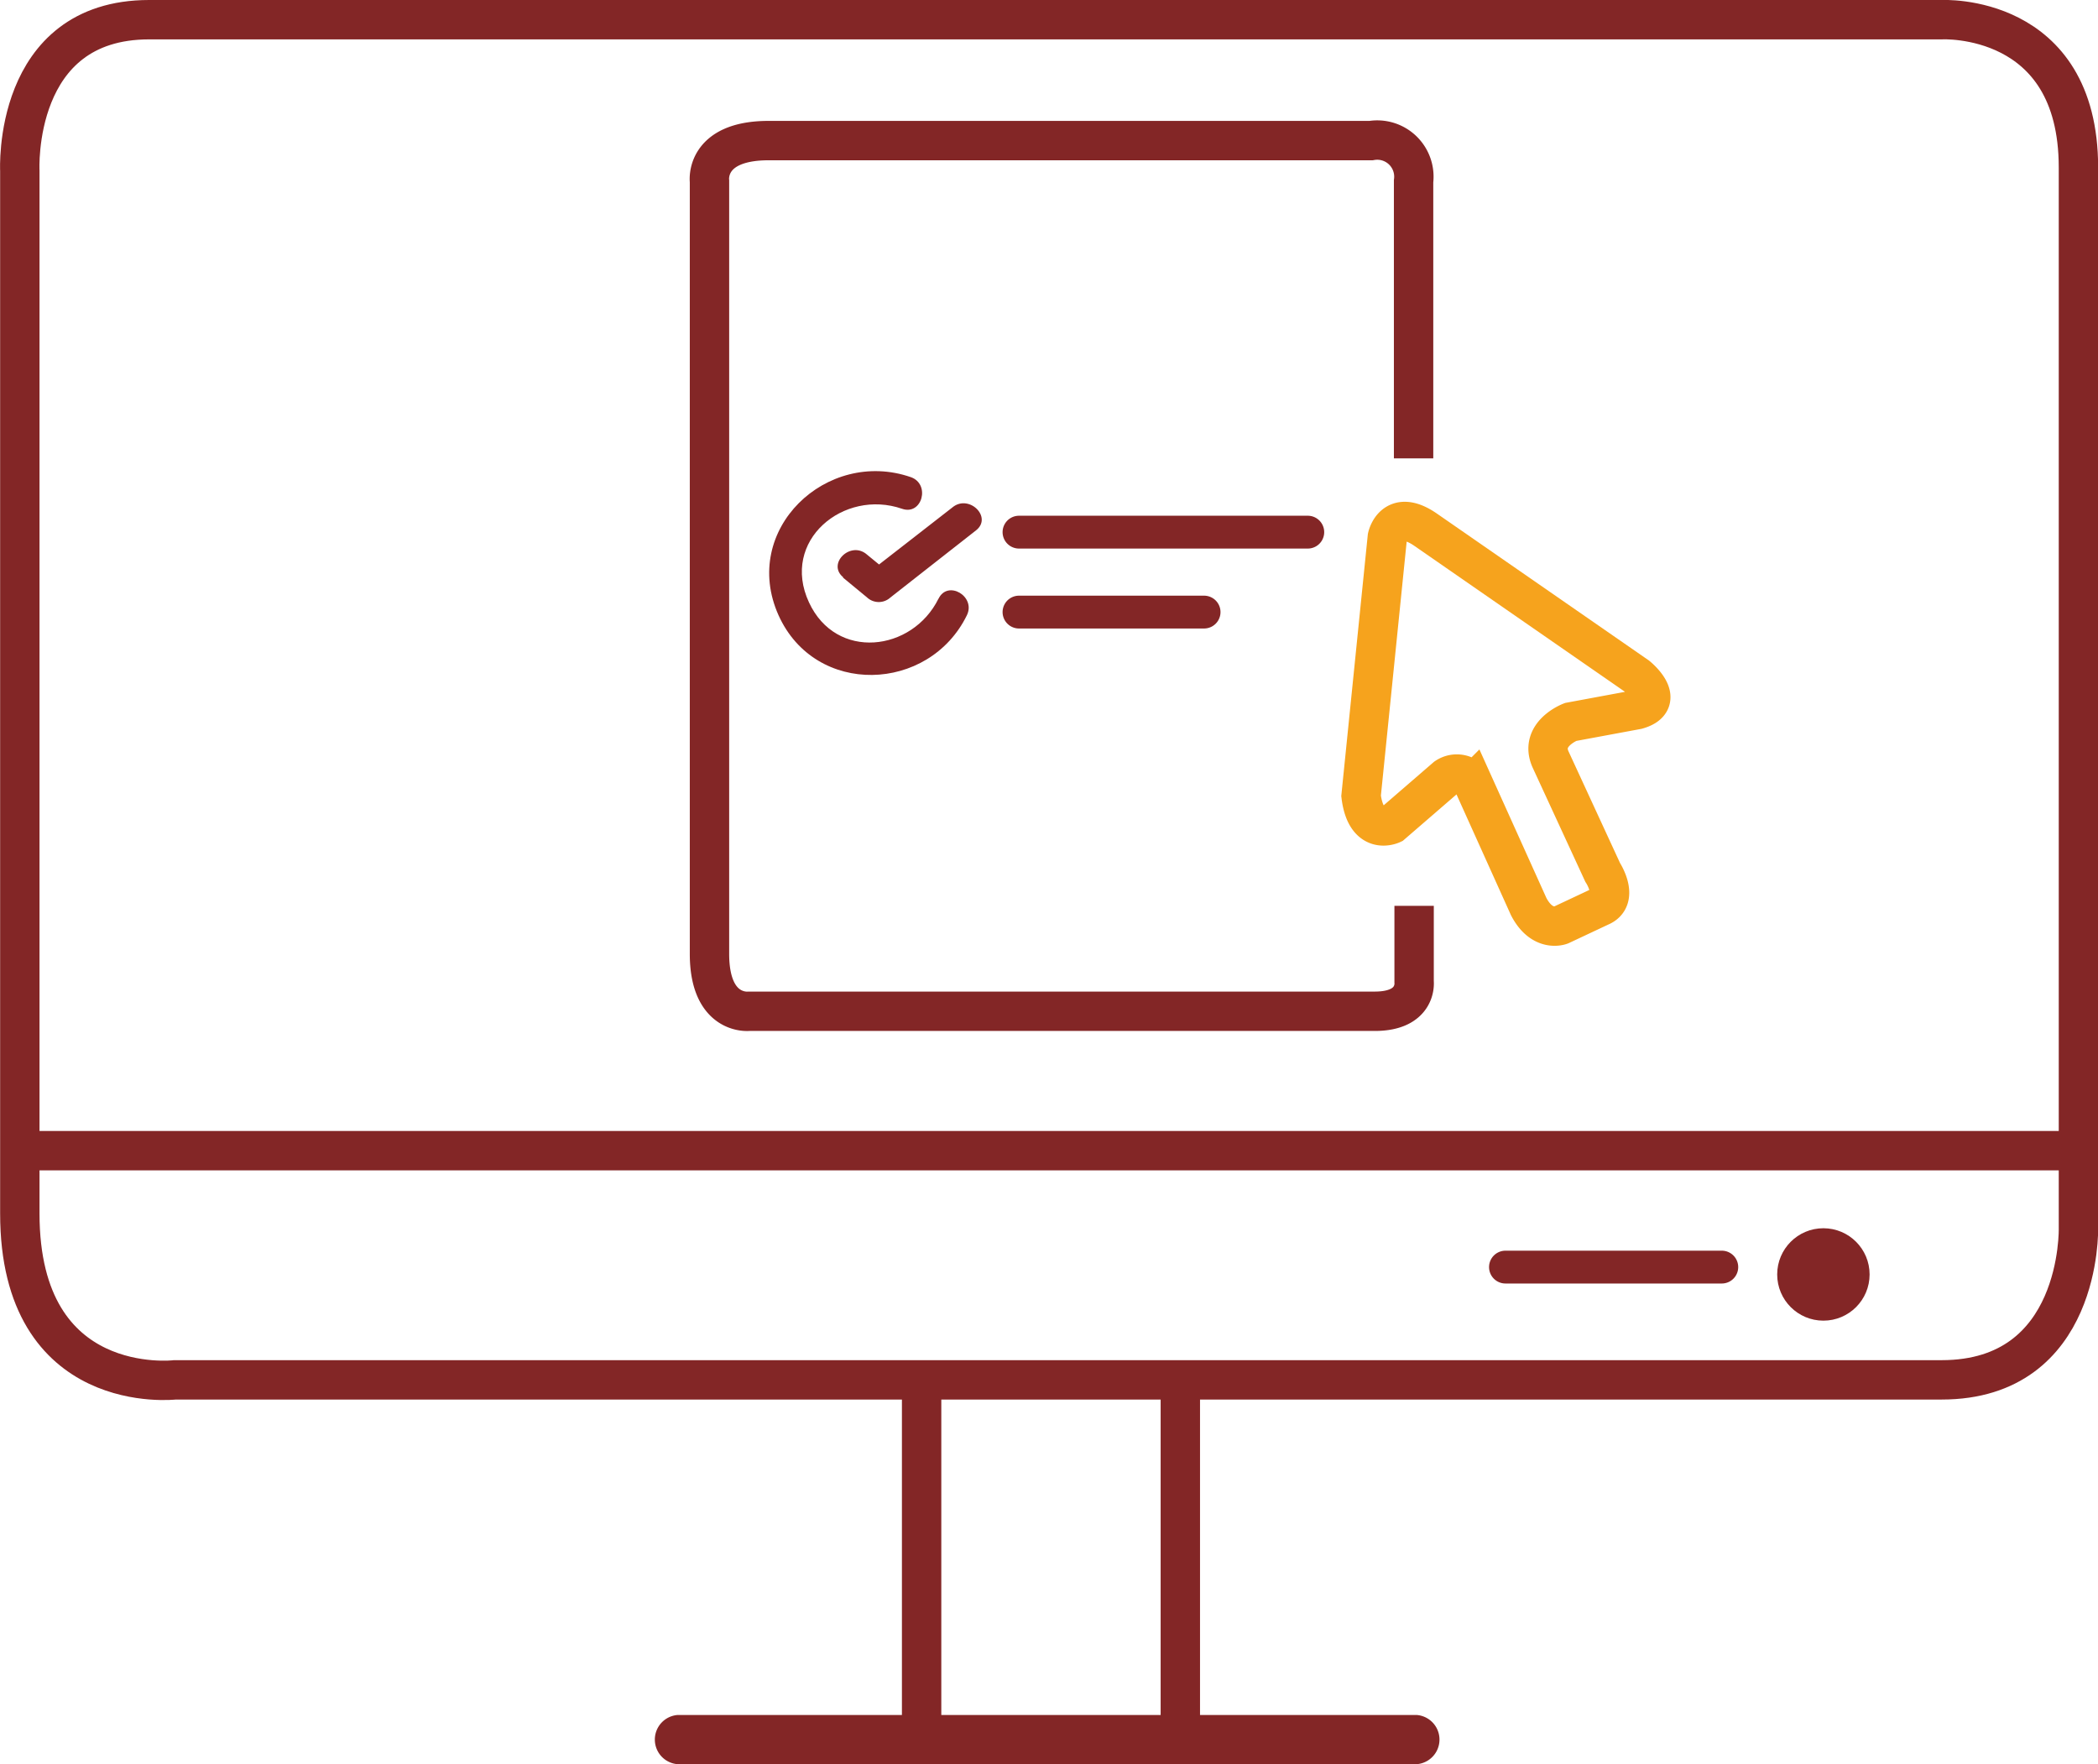
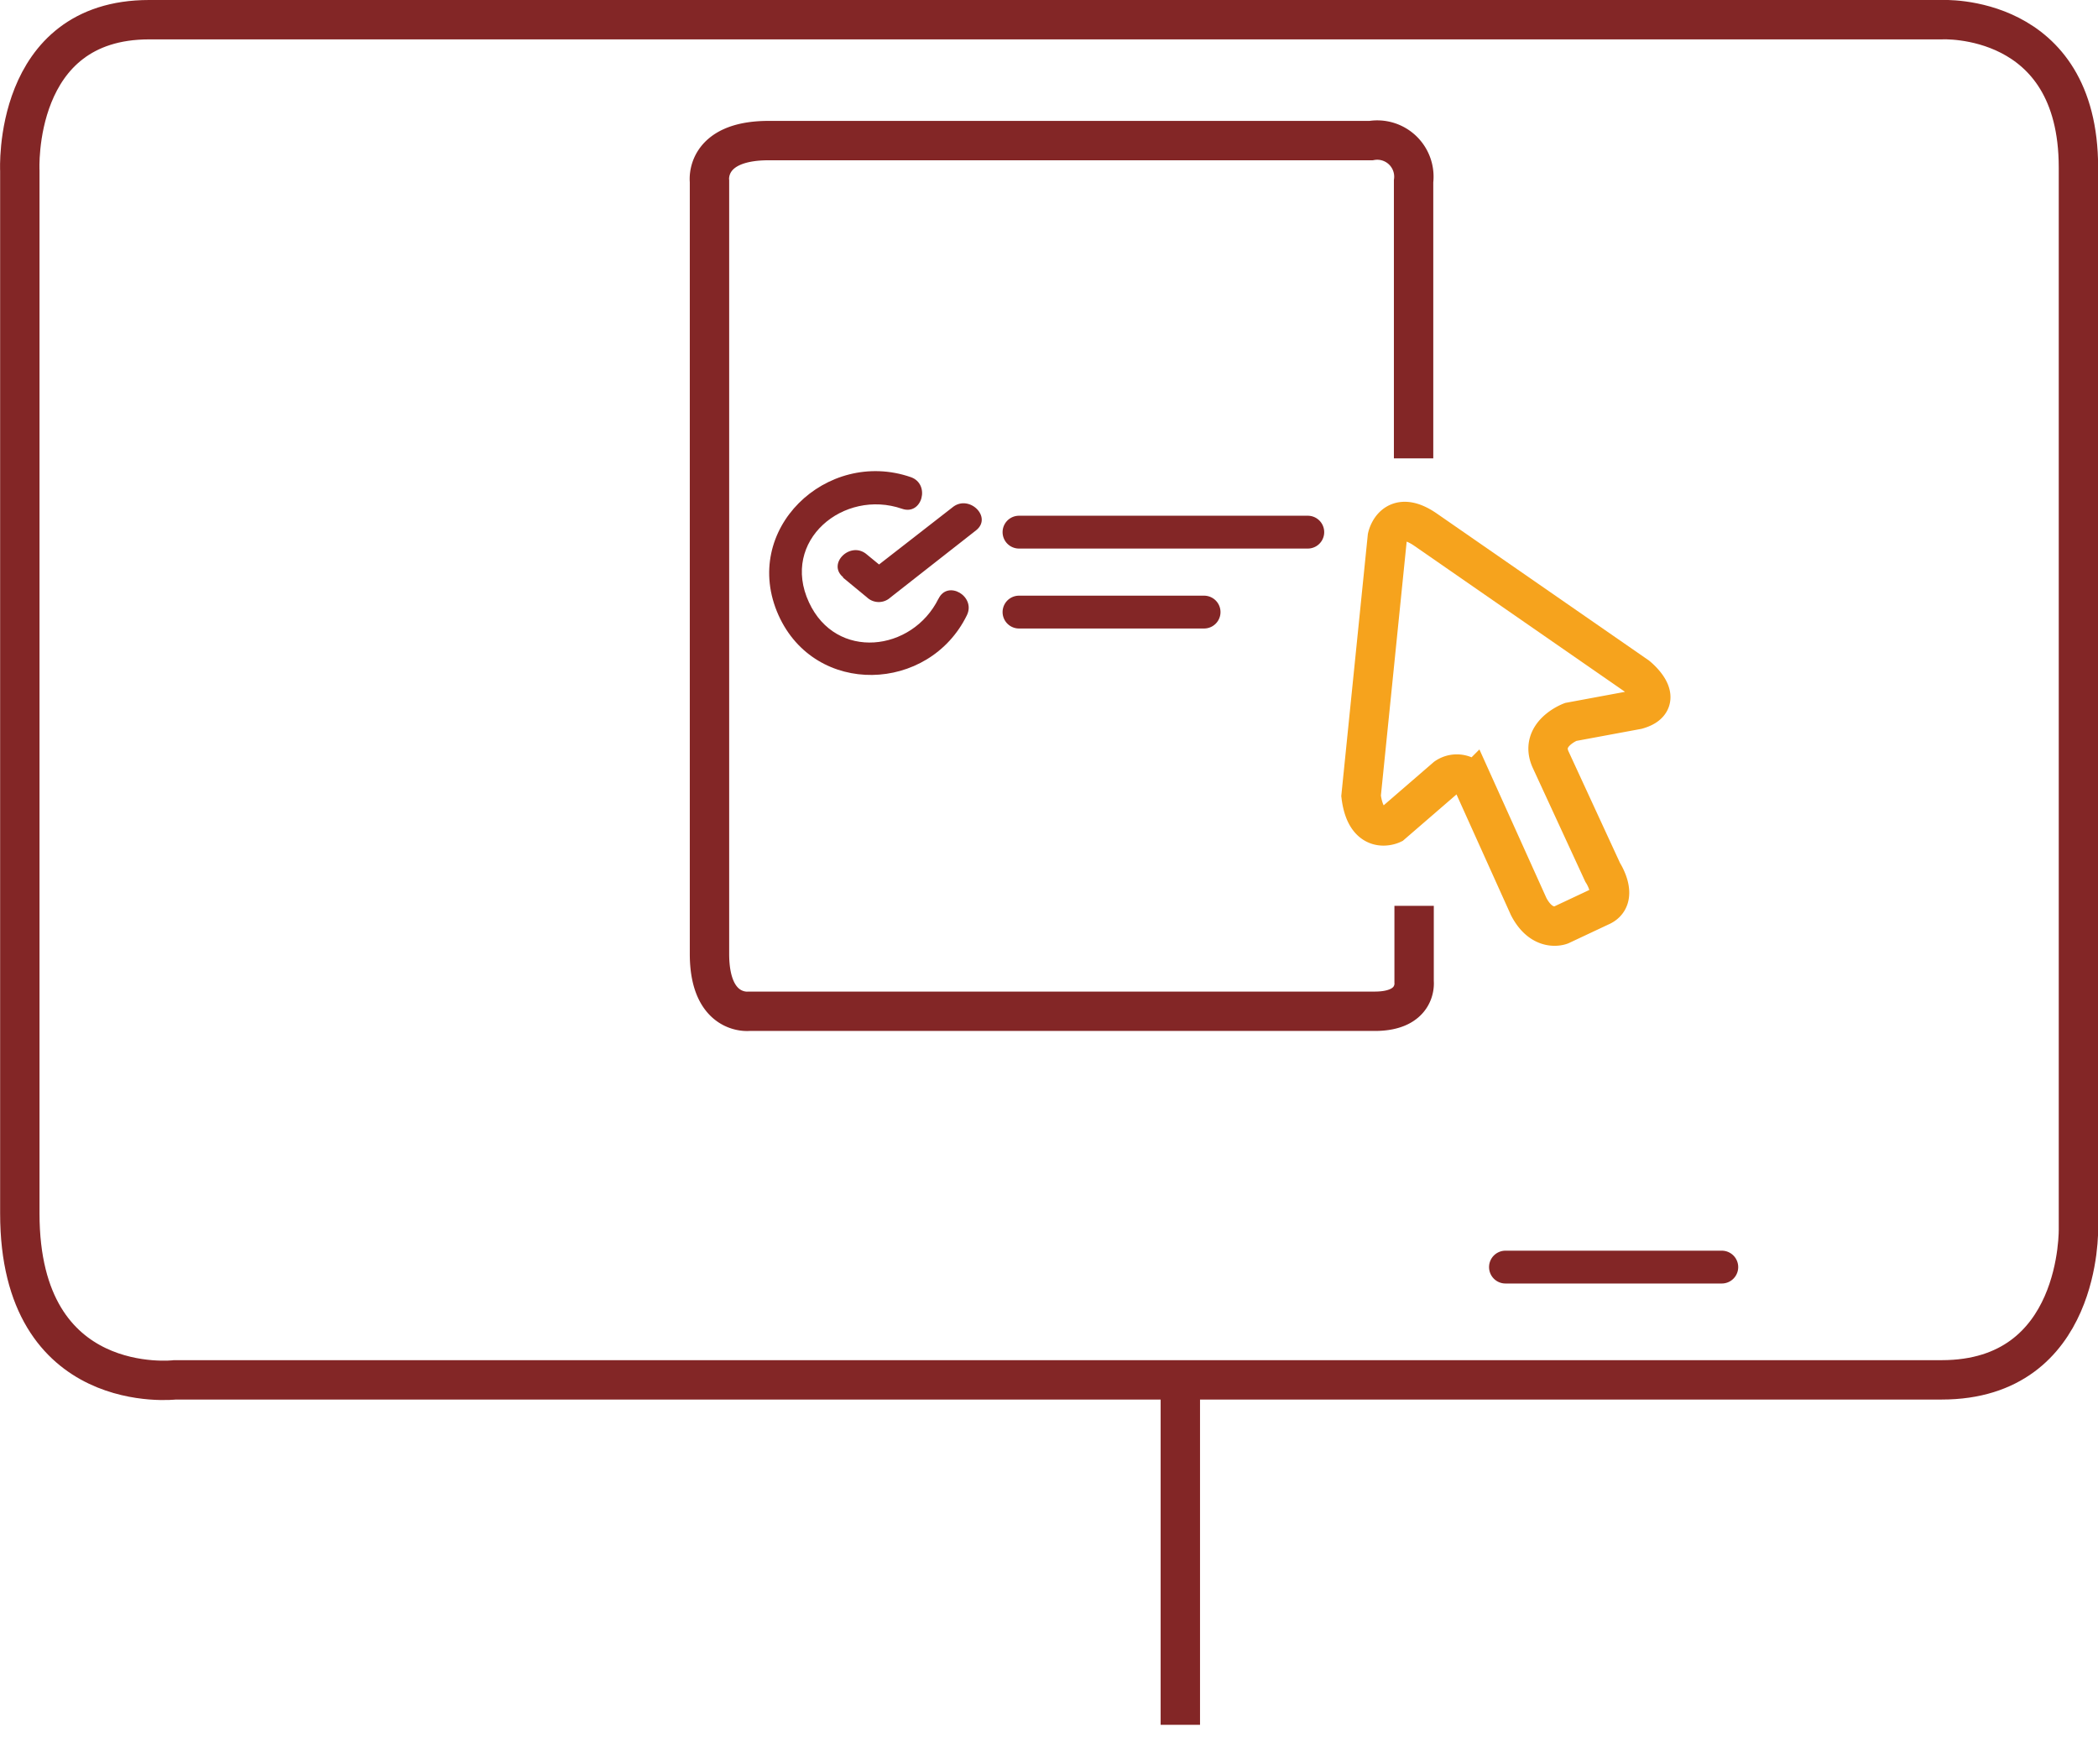
<svg xmlns="http://www.w3.org/2000/svg" viewBox="0 0 159.83 134.4">
  <defs>
    <style>.cls-1,.cls-3{fill:none;stroke-miterlimit:10;stroke-width:3px;}.cls-1{stroke:#832626;}.cls-2{fill:#832626;}.cls-3{stroke:#f6a31d;}</style>
  </defs>
  <title>faster_online_purchase</title>
  <g id="faster_online_process" data-name="faster online process">
    <path class="cls-1" d="M31.44,34.49H168s10.42-.56,10.42,11.26v80.81s.28,11.55-10.42,11.55H33.41s-11.82,1.4-11.82-12.67V46S21,34.49,31.44,34.49Z" transform="translate(-20.08 -32.99)" />
-     <line class="cls-1" x1="2.91" y1="87.66" x2="156.93" y2="87.66" />
-     <circle class="cls-2" cx="138.91" cy="97.09" r="3.52" />
    <path class="cls-2" d="M134.77,130.77h16.48a1.25,1.25,0,0,0,0-2.5H134.77a1.25,1.25,0,0,0,0,2.5Z" transform="translate(-20.08 -32.99)" />
-     <line class="cls-1" x1="70.21" y1="105.49" x2="70.21" y2="132.34" />
    <line class="cls-1" x1="89.92" y1="105.87" x2="89.92" y2="131.4" />
-     <path class="cls-2" d="M71.71,167.39H128a1.88,1.88,0,0,0,0-3.75H71.71a1.88,1.88,0,0,0,0,3.75Z" transform="translate(-20.08 -32.99)" />
    <g id="Layer_90" data-name="Layer 90">
      <path class="cls-1" d="M127.81,102v5.78s.28,2.25-3,2.25H77.13s-3,.35-3-4.37V46.8s-.42-3.1,4.51-3.1h45.89a2.79,2.79,0,0,1,3.24,3.1V67.91" transform="translate(-20.08 -32.99)" />
      <path class="cls-2" d="M97.71,74.78h22a1.25,1.25,0,0,0,0-2.5h-22a1.25,1.25,0,0,0,0,2.5Z" transform="translate(-20.08 -32.99)" />
      <path class="cls-2" d="M97.71,80.87h14.1a1.25,1.25,0,0,0,0-2.5H97.71a1.25,1.25,0,0,0,0,2.5Z" transform="translate(-20.08 -32.99)" />
-       <path class="cls-2" d="M91.58,78.59c-2,4.06-7.81,4.75-9.87.29-2.19-4.71,2.65-8.67,7.09-7.13,1.53.53,2.18-1.88.67-2.41-6.41-2.22-13,4-10.08,10.52,2.8,6.22,11.46,5.91,14.35,0,.7-1.44-1.46-2.71-2.16-1.26Z" transform="translate(-20.08 -32.99)" />
+       <path class="cls-2" d="M91.58,78.59c-2,4.06-7.81,4.75-9.87.29-2.19-4.71,2.65-8.67,7.09-7.13,1.53.53,2.18-1.88.67-2.41-6.41-2.22-13,4-10.08,10.52,2.8,6.22,11.46,5.91,14.35,0,.7-1.44-1.46-2.71-2.16-1.26" transform="translate(-20.08 -32.99)" />
      <path class="cls-2" d="M84.31,77l1.83,1.51a1.31,1.31,0,0,0,1.77,0l6.53-5.12c1.26-1-.52-2.75-1.77-1.77L86.14,76.7h1.77l-1.83-1.5c-1.23-1-3,.74-1.77,1.76Z" transform="translate(-20.08 -32.99)" />
      <path class="cls-3" d="M123.77,93.62l2-19.71s.47-2.25,2.91-.57L144.8,84.51s2.34,1.88,0,2.54l-5.07.94s-2.44.93-1.5,2.91l3.94,8.54s1.31,2-.19,2.62l-3,1.41s-1.41.56-2.44-1.41l-4.23-9.38a1.44,1.44,0,0,0-2.06-.47l-4.13,3.57S124.15,96.71,123.77,93.62Z" transform="translate(-20.08 -32.99)" />
    </g>
  </g>
</svg>